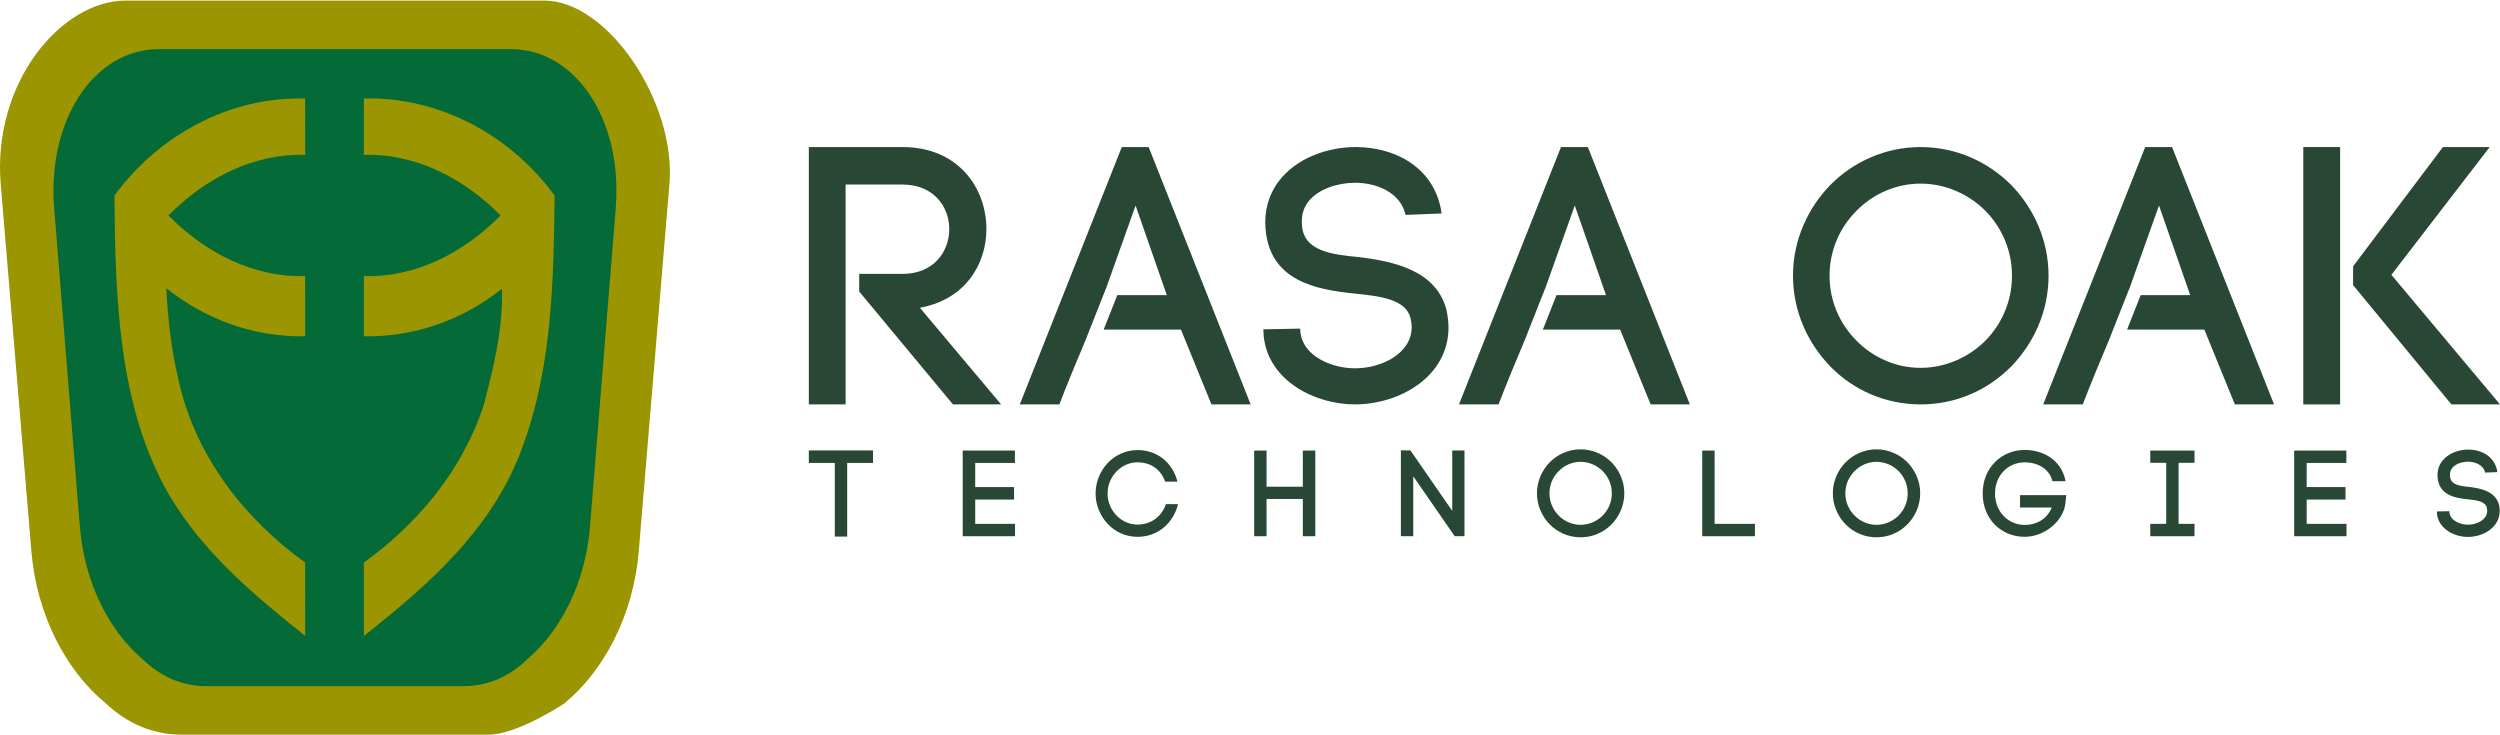
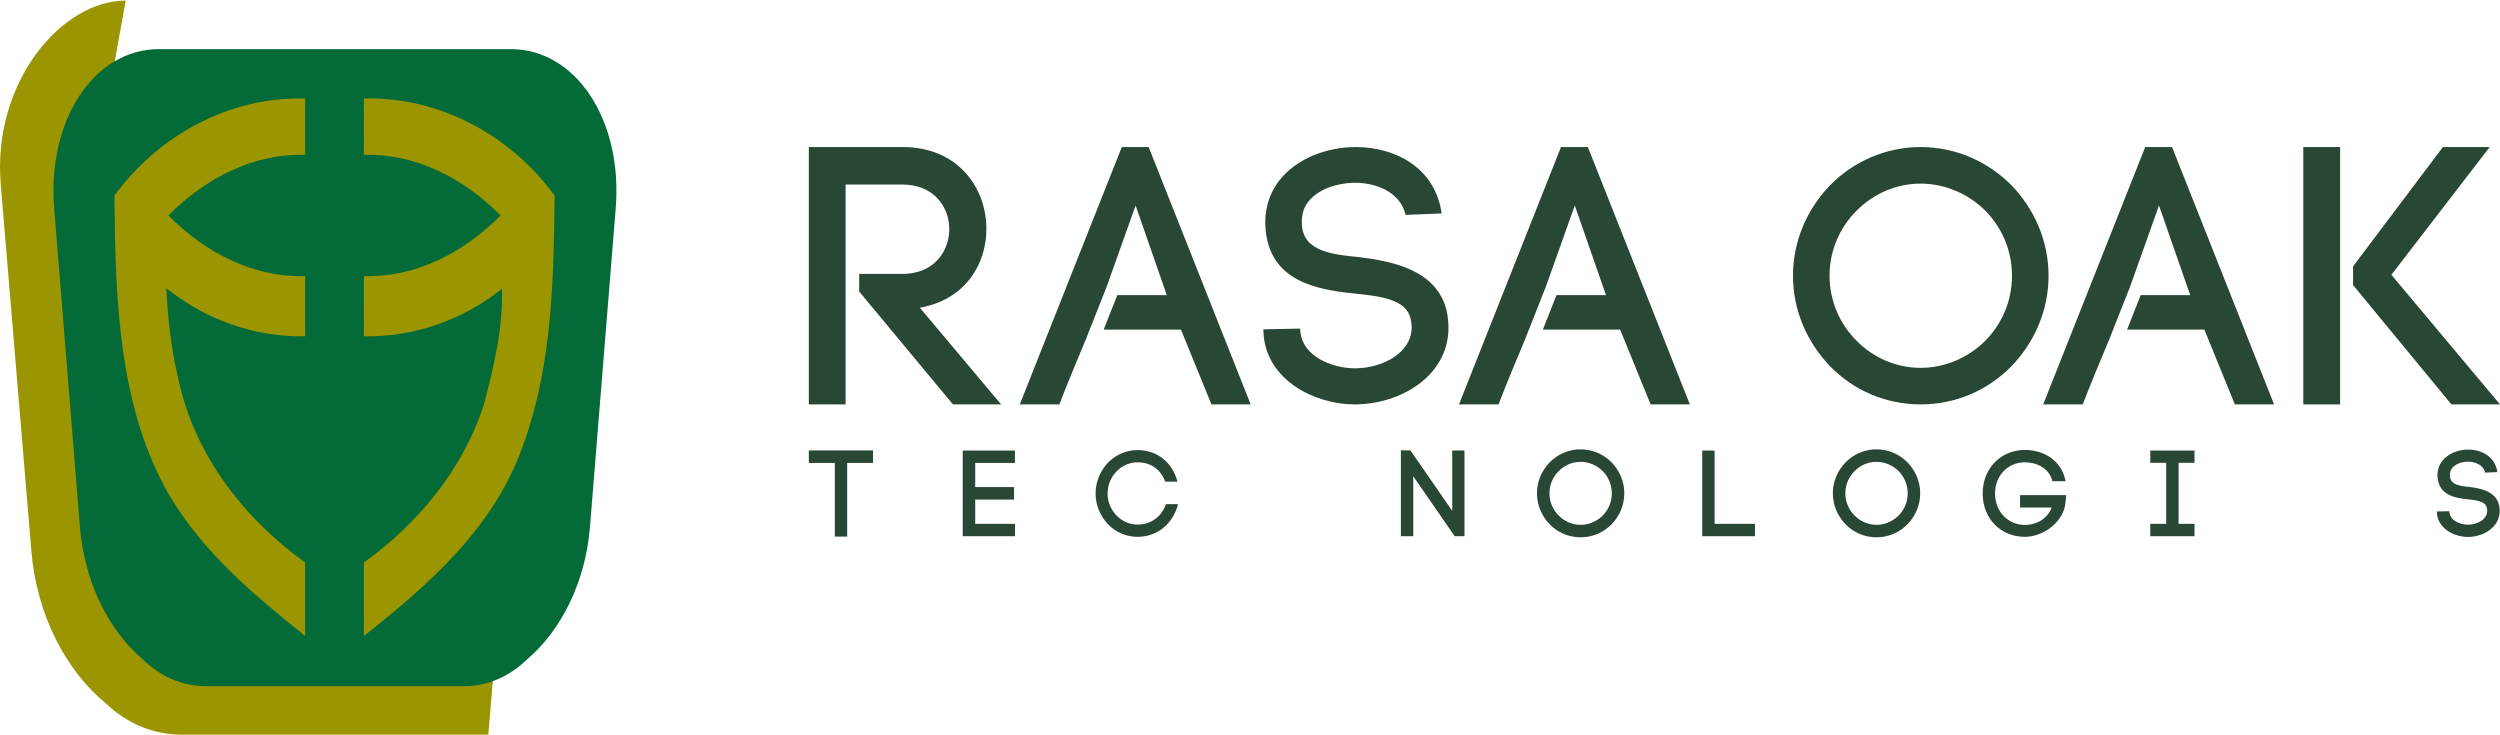
<svg xmlns="http://www.w3.org/2000/svg" version="1.1" id="svg4245" viewBox="0 0 340 100" height="28.222mm" width="95.956mm">
  <defs id="defs4247" />
  <g transform="translate(625.274,133.352)" id="layer1">
    <path id="path4410-9-1" d="m -412.98,-113.352 -13.872,35 5.381,0 c 0.988,-2.605 2.503,-6.232 3.772,-9.251 -1.1e-4,-1.9e-5 -0.01,-0.005 -0.01,-0.005 l 2.541,-6.426 c 0,0 0.012,0.005 0.012,0.005 l 4.053,-11.376 4.245,12.194 -6.735,0 -1.854,4.689 10.514,0 4.146,10.169 5.332,0 -13.872,-35 -3.653,0 z" style="font-style:normal;font-variant:normal;font-weight:normal;font-stretch:normal;font-size:80px;line-height:125%;font-family:'Code Pro Demo';-inkscape-font-specification:'Code Pro Demo';letter-spacing:0px;word-spacing:0px;fill:#284734;fill-opacity:1;stroke:none" />
    <path d="m -508.424,-93.702 12.75,15.35 6.55,0 -11.05,-13.15 c 6,-1.05 9.05,-5.75 9.05,-10.7 0,-5.55 -3.8,-11.15 -11.4,-11.15 l -12.75,0 0,35 5,0 0,-29.9 7.75,0 c 4.25,0 6.35,3.05 6.35,6.05 0,3.05 -2.1,6.1 -6.35,6.1 l -5.9,0 0,2.4 z" style="font-style:normal;font-variant:normal;font-weight:normal;font-stretch:normal;font-size:80px;line-height:125%;font-family:'Code Pro Demo';-inkscape-font-specification:'Code Pro Demo';letter-spacing:0px;word-spacing:0px;fill:#284734;fill-opacity:1;stroke:none" id="path4408-7" />
    <path id="path4410-7" d="m -472.71,-113.352 -13.872,35 5.381,0 c 0.988,-2.605 2.503,-6.232 3.772,-9.251 -9e-5,-4.9e-5 -0.01,-0.005 -0.01,-0.005 l 2.541,-6.426 c 0,0 0.012,0.005 0.012,0.005 l 4.053,-11.376 4.245,12.194 -6.735,0 -1.854,4.689 10.514,0 4.146,10.169 5.332,0 -13.872,-35 -3.653,0 z" style="font-style:normal;font-variant:normal;font-weight:normal;font-stretch:normal;font-size:80px;line-height:125%;font-family:'Code Pro Demo';-inkscape-font-specification:'Code Pro Demo';letter-spacing:0px;word-spacing:0px;fill:#284734;fill-opacity:1;stroke:none" />
    <path d="m -429.21,-104.32 c -0.884,-6.283 -6.382,-9.032 -11.683,-9.032 -3.976,0 -8.1,1.571 -10.407,4.565 -1.473,1.914 -2.062,4.222 -1.865,6.529 l 0,-0.049 c 0.54,7.167 6.823,8.345 12.174,8.885 3.436,0.344 6.971,0.785 7.56,3.387 0.098,0.442 0.147,0.834 0.147,1.178 0,3.534 -4.025,5.596 -7.707,5.596 -3.191,0 -7.069,-1.669 -7.412,-4.86 l 0,0.196 -0.049,-0.736 -5.007,0.098 0.049,0.933 c 0.638,6.136 7.069,9.278 12.37,9.278 6.185,0 12.763,-3.829 12.763,-10.456 0,-0.687 -0.098,-1.522 -0.245,-2.258 -1.325,-5.498 -7.167,-6.725 -11.879,-7.314 -3.682,-0.344 -7.56,-0.785 -7.805,-4.32 -0.098,-1.178 0.147,-2.307 0.834,-3.191 1.374,-1.767 3.927,-2.553 6.234,-2.602 2.994,-0.049 6.332,1.276 7.02,4.369 l 4.909,-0.196 z" style="font-style:normal;font-variant:normal;font-weight:normal;font-stretch:normal;font-size:80px;line-height:125%;font-family:'Code Pro Demo';-inkscape-font-specification:'Code Pro Demo';letter-spacing:0px;word-spacing:0px;fill:#284734;fill-opacity:1;stroke:none" id="path4412-1" />
    <path d="m -351.643,-95.852 c 0,3.51 -1.414,6.581 -3.607,8.823 -2.291,2.291 -5.46,3.705 -8.823,3.705 -3.364,0 -6.483,-1.414 -8.726,-3.705 -2.242,-2.242 -3.656,-5.362 -3.656,-8.823 0,-3.461 1.414,-6.581 3.656,-8.823 2.242,-2.291 5.362,-3.705 8.726,-3.705 3.364,0 6.532,1.414 8.823,3.705 2.194,2.242 3.607,5.313 3.607,8.823 z m -29.784,0 c 0,4.826 1.999,9.164 5.07,12.333 3.12,3.217 7.507,5.167 12.284,5.167 4.826,0 9.164,-1.95 12.333,-5.167 3.071,-3.169 5.07,-7.507 5.07,-12.333 0,-4.826 -1.999,-9.164 -5.07,-12.333 -3.169,-3.169 -7.507,-5.167 -12.333,-5.167 -4.777,0 -9.164,1.999 -12.284,5.167 -3.071,3.169 -5.07,7.507 -5.07,12.333 z" style="font-style:normal;font-variant:normal;font-weight:normal;font-stretch:normal;font-size:80px;line-height:125%;font-family:'Code Pro Demo';-inkscape-font-specification:'Code Pro Demo';letter-spacing:0px;word-spacing:0px;fill:#284734;fill-opacity:1;stroke:none" id="path4416-7" />
    <path id="path4410-6-2" d="m -333.525,-113.352 -13.872,35 5.381,0 c 0.988,-2.605 2.503,-6.232 3.772,-9.251 -9e-5,-5.2e-5 -0.01,-0.005 -0.01,-0.005 l 2.541,-6.426 c 0,0 0.012,0.005 0.012,0.005 l 4.053,-11.376 4.245,12.194 -6.735,0 -1.854,4.689 10.514,0 4.146,10.169 5.332,0 -13.872,-35 -3.653,0 z" style="font-style:normal;font-variant:normal;font-weight:normal;font-stretch:normal;font-size:80px;line-height:125%;font-family:'Code Pro Demo';-inkscape-font-specification:'Code Pro Demo';letter-spacing:0px;word-spacing:0px;fill:#284734;fill-opacity:1;stroke:none" />
    <g style="fill:#284734;fill-opacity:1" transform="translate(-7.814,0)" id="g4340">
      <path style="font-style:normal;font-variant:normal;font-weight:normal;font-stretch:normal;font-size:80px;line-height:125%;font-family:'Code Pro Demo';-inkscape-font-specification:'Code Pro Demo';letter-spacing:0px;word-spacing:0px;fill:#284734;fill-opacity:1;stroke:none" d="m -285.221,-113.352 -12.217,16.223 0,2.554 13.37,16.223 6.609,0 -14.771,-17.625 13.369,-17.375 -6.359,0 z" id="path4432-3" />
      <path style="font-style:normal;font-variant:normal;font-weight:normal;font-stretch:normal;font-size:80px;line-height:125%;font-family:'Code Pro Demo';-inkscape-font-specification:'Code Pro Demo';letter-spacing:0px;word-spacing:0px;fill:#284734;fill-opacity:1;stroke:none" d="m -304.21,-113.352 0,35 5.007,0 0,-35 -5.007,0 z" id="path4420-5" />
    </g>
    <path d="m -510.058,-60.376 0,-10.016 3.516,0 0,-1.7 -8.732,0 0,1.7 3.533,0 0,10.016 1.683,0 z" style="font-style:normal;font-variant:normal;font-weight:normal;font-stretch:normal;font-size:6.64px;line-height:125%;font-family:'Code Pro Demo';-inkscape-font-specification:'Code Pro Demo';letter-spacing:4.242px;word-spacing:0px;fill:#284734;fill-opacity:1;stroke:none" id="path4165" />
    <path d="m -492.646,-65.409 5.283,0 0,-1.7 -5.283,0 0,-3.283 5.399,0 0,-1.683 -7.099,0 0,11.649 7.116,0 0,-1.683 -5.416,0 0,-3.3 z" style="font-style:normal;font-variant:normal;font-weight:normal;font-stretch:normal;font-size:6.64px;line-height:125%;font-family:'Code Pro Demo';-inkscape-font-specification:'Code Pro Demo';letter-spacing:4.242px;word-spacing:0px;fill:#284734;fill-opacity:1;stroke:none" id="path4167" />
    <path d="m -476.275,-66.225 c 0,1.617 0.667,3.083 1.667,4.15 1.017,1.067 2.45,1.733 4.033,1.733 2.716,0 4.849,-1.8 5.516,-4.45 l -1.65,0 c -0.6,1.766 -2.1,2.783 -3.866,2.783 -1.117,0 -2.133,-0.483 -2.866,-1.25 -0.733,-0.767 -1.2,-1.8 -1.2,-2.966 0,-1.2 0.467,-2.233 1.2,-3 0.733,-0.767 1.75,-1.25 2.866,-1.25 1.716,0 3.15,0.883 3.766,2.633 l 1.667,0 c -0.667,-2.633 -2.766,-4.3 -5.433,-4.3 -1.583,0 -3.016,0.683 -4.033,1.733 -1,1.067 -1.667,2.533 -1.667,4.183 z" style="font-style:normal;font-variant:normal;font-weight:normal;font-stretch:normal;font-size:6.64px;line-height:125%;font-family:'Code Pro Demo';-inkscape-font-specification:'Code Pro Demo';letter-spacing:4.242px;word-spacing:0px;fill:#284734;fill-opacity:1;stroke:none" id="path4169" />
-     <path d="m -453.022,-72.075 -1.683,0 0,11.649 1.683,0 0,-5.066 4.933,0 0,5.066 1.7,0 0,-11.649 -1.7,0 0,4.916 -4.933,0 0,-4.916 z" style="font-style:normal;font-variant:normal;font-weight:normal;font-stretch:normal;font-size:6.64px;line-height:125%;font-family:'Code Pro Demo';-inkscape-font-specification:'Code Pro Demo';letter-spacing:4.242px;word-spacing:0px;fill:#284734;fill-opacity:1;stroke:none" id="path4171" />
    <path d="m -433.069,-60.426 0,-8.149 5.633,8.149 1.333,0 0,-11.665 -1.667,0 0,8.216 -5.683,-8.216 -1.3,-0.017 0,11.682 1.683,0 z" style="font-style:normal;font-variant:normal;font-weight:normal;font-stretch:normal;font-size:6.64px;line-height:125%;font-family:'Code Pro Demo';-inkscape-font-specification:'Code Pro Demo';letter-spacing:4.242px;word-spacing:0px;fill:#284734;fill-opacity:1;stroke:none" id="path4173" />
    <path d="m -406.066,-66.259 c 0,1.2 -0.483,2.25 -1.233,3.016 -0.783,0.783 -1.866,1.267 -3.016,1.267 -1.15,0 -2.216,-0.483 -2.983,-1.267 -0.767,-0.767 -1.25,-1.833 -1.25,-3.016 0,-1.183 0.483,-2.25 1.25,-3.016 0.767,-0.783 1.833,-1.267 2.983,-1.267 1.15,0 2.233,0.483 3.016,1.267 0.75,0.767 1.233,1.816 1.233,3.016 z m -10.182,0 c 0,1.65 0.683,3.133 1.733,4.216 1.067,1.1 2.566,1.766 4.2,1.766 1.65,0 3.133,-0.667 4.216,-1.766 1.05,-1.083 1.733,-2.566 1.733,-4.216 0,-1.65 -0.683,-3.133 -1.733,-4.216 -1.083,-1.083 -2.566,-1.766 -4.216,-1.766 -1.633,0 -3.133,0.683 -4.2,1.766 -1.05,1.083 -1.733,2.566 -1.733,4.216 z" style="font-style:normal;font-variant:normal;font-weight:normal;font-stretch:normal;font-size:6.64px;line-height:125%;font-family:'Code Pro Demo';-inkscape-font-specification:'Code Pro Demo';letter-spacing:4.242px;word-spacing:0px;fill:#284734;fill-opacity:1;stroke:none" id="path4175" />
    <path d="m -392.087,-72.075 -1.683,0 0,11.649 7.166,0 0,-1.683 -5.483,0 0,-9.966 z" style="font-style:normal;font-variant:normal;font-weight:normal;font-stretch:normal;font-size:6.64px;line-height:125%;font-family:'Code Pro Demo';-inkscape-font-specification:'Code Pro Demo';letter-spacing:4.242px;word-spacing:0px;fill:#284734;fill-opacity:1;stroke:none" id="path4177" />
    <path d="m -365.826,-66.259 c 0,1.2 -0.483,2.25 -1.233,3.016 -0.783,0.783 -1.866,1.267 -3.016,1.267 -1.15,0 -2.216,-0.483 -2.983,-1.267 -0.767,-0.767 -1.25,-1.833 -1.25,-3.016 0,-1.183 0.483,-2.25 1.25,-3.016 0.767,-0.783 1.833,-1.267 2.983,-1.267 1.15,0 2.233,0.483 3.016,1.267 0.75,0.767 1.233,1.816 1.233,3.016 z m -10.182,0 c 0,1.65 0.683,3.133 1.733,4.216 1.067,1.1 2.566,1.766 4.2,1.766 1.65,0 3.133,-0.667 4.216,-1.766 1.05,-1.083 1.733,-2.566 1.733,-4.216 0,-1.65 -0.683,-3.133 -1.733,-4.216 -1.083,-1.083 -2.566,-1.766 -4.216,-1.766 -1.633,0 -3.133,0.683 -4.2,1.766 -1.05,1.083 -1.733,2.566 -1.733,4.216 z" style="font-style:normal;font-variant:normal;font-weight:normal;font-stretch:normal;font-size:6.64px;line-height:125%;font-family:'Code Pro Demo';-inkscape-font-specification:'Code Pro Demo';letter-spacing:4.242px;word-spacing:0px;fill:#284734;fill-opacity:1;stroke:none" id="path4179" />
    <path d="m -344.348,-67.909 c -0.617,-3.1 -3.316,-4.25 -5.549,-4.25 -3.216,0 -5.733,2.466 -5.733,5.916 0,3.433 2.466,5.899 5.733,5.899 2.116,0 4.516,-1.433 5.316,-3.666 l 0,0.017 c 0.15,-0.383 0.233,-1.033 0.317,-2.016 l -6.283,0 0,1.683 4.316,0 c -0.7,1.7 -2.233,2.366 -3.666,2.366 -2.283,0 -4.05,-1.816 -4.05,-4.283 0,-2.45 1.766,-4.233 4.05,-4.233 1.483,0 3.283,0.683 3.75,2.566 l 1.8,0 z" style="font-style:normal;font-variant:normal;font-weight:normal;font-stretch:normal;font-size:6.64px;line-height:125%;font-family:'Code Pro Demo';-inkscape-font-specification:'Code Pro Demo';letter-spacing:4.242px;word-spacing:0px;fill:#284734;fill-opacity:1;stroke:none" id="path4181" />
    <path d="m -326.819,-72.075 -6.016,0 0,1.667 2.166,0 0,8.299 -2.166,0 0,1.683 6.016,0 0,-1.683 -2.166,0 0,-8.299 2.166,0 0,-1.667 z" style="font-style:normal;font-variant:normal;font-weight:normal;font-stretch:normal;font-size:6.64px;line-height:125%;font-family:'Code Pro Demo';-inkscape-font-specification:'Code Pro Demo';letter-spacing:4.242px;word-spacing:0px;fill:#284734;fill-opacity:1;stroke:none" id="path4183" />
-     <path d="m -311.565,-65.409 5.283,0 0,-1.7 -5.283,0 0,-3.283 5.399,0 0,-1.683 -7.099,0 0,11.649 7.116,0 0,-1.683 -5.416,0 0,-3.3 z" style="font-style:normal;font-variant:normal;font-weight:normal;font-stretch:normal;font-size:6.64px;line-height:125%;font-family:'Code Pro Demo';-inkscape-font-specification:'Code Pro Demo';letter-spacing:4.242px;word-spacing:0px;fill:#284734;fill-opacity:1;stroke:none" id="path4185" />
    <path d="m -285.629,-69.142 c -0.3,-2.133 -2.166,-3.066 -3.966,-3.066 -1.35,0 -2.75,0.533 -3.533,1.55 -0.5,0.65 -0.7,1.433 -0.633,2.216 l 0,-0.017 c 0.183,2.433 2.316,2.833 4.133,3.016 1.167,0.117 2.366,0.267 2.566,1.15 0.033,0.15 0.05,0.283 0.05,0.4 0,1.2 -1.367,1.9 -2.616,1.9 -1.083,0 -2.4,-0.567 -2.516,-1.65 l 0,0.067 -0.017,-0.25 -1.7,0.033 0.017,0.317 c 0.217,2.083 2.4,3.15 4.2,3.15 2.1,0 4.333,-1.3 4.333,-3.55 0,-0.233 -0.033,-0.517 -0.083,-0.767 -0.45,-1.866 -2.433,-2.283 -4.033,-2.483 -1.25,-0.117 -2.566,-0.267 -2.65,-1.467 -0.033,-0.4 0.05,-0.783 0.283,-1.083 0.467,-0.6 1.333,-0.867 2.116,-0.883 1.017,-0.017 2.15,0.433 2.383,1.483 l 1.667,-0.067 z" style="font-style:normal;font-variant:normal;font-weight:normal;font-stretch:normal;font-size:6.64px;line-height:125%;font-family:'Code Pro Demo';-inkscape-font-specification:'Code Pro Demo';letter-spacing:4.242px;word-spacing:0px;fill:#284734;fill-opacity:1;stroke:none" id="path4187" />
-     <path id="rect5436-8-6-3-4-7" d="m -608.182,-133.27 c -8.74,0 -18.15,11.132 -16.995,24.959 l 4.167,49.917 c 0.724,8.67 4.705,16.279 10.18,20.75 2.813,2.66 6.338,4.209 10.281,4.209 l 0.703,0 40.281,0 0.703,0 c 3.942,0 10.281,-4.209 10.281,-4.209 5.475,-4.471 9.456,-12.08 10.18,-20.75 l 4.168,-49.917 c 0.934,-11.184 -8.423,-24.959 -16.997,-24.959 l -15.966,0 -25.018,0 z" style="opacity:1;fill:#9a9500;fill-opacity:1;stroke:none;stroke-width:14.17;stroke-linecap:round;stroke-linejoin:round;stroke-miterlimit:4;stroke-dasharray:none;stroke-dashoffset:0;stroke-opacity:1" />
+     <path id="rect5436-8-6-3-4-7" d="m -608.182,-133.27 c -8.74,0 -18.15,11.132 -16.995,24.959 l 4.167,49.917 c 0.724,8.67 4.705,16.279 10.18,20.75 2.813,2.66 6.338,4.209 10.281,4.209 l 0.703,0 40.281,0 0.703,0 l 4.168,-49.917 c 0.934,-11.184 -8.423,-24.959 -16.997,-24.959 l -15.966,0 -25.018,0 z" style="opacity:1;fill:#9a9500;fill-opacity:1;stroke:none;stroke-width:14.17;stroke-linecap:round;stroke-linejoin:round;stroke-miterlimit:4;stroke-dasharray:none;stroke-dashoffset:0;stroke-opacity:1" />
    <rect ry="15.607" rx="7.635" y="-133.352" x="-586.53" height="100" width="13.647" id="rect4214-4" style="opacity:0;fill:#ff0000;fill-opacity:1;stroke:none;stroke-width:14;stroke-miterlimit:4;stroke-dasharray:none;stroke-opacity:1" />
    <path id="rect5436-8-6-3-6" d="m -603.635,-126.672 c -8.876,0 -15.241,9.661 -14.272,21.66 l 3.499,43.32 c 0.608,7.524 3.951,14.128 8.549,18.008 2.362,2.308 5.323,3.653 8.633,3.653 l 0.59,0 33.826,0 0.59,0 c 3.311,0 6.272,-1.345 8.633,-3.653 4.597,-3.88 7.941,-10.484 8.549,-18.008 l 3.5,-43.32 c 0.969,-12 -5.397,-21.66 -14.273,-21.66 l -13.408,0 -21.009,0 -13.408,0 z" style="opacity:1;fill:#046a38;fill-opacity:1;stroke:none;stroke-width:14.17;stroke-linecap:round;stroke-linejoin:round;stroke-miterlimit:4;stroke-dasharray:none;stroke-dashoffset:0;stroke-opacity:1" />
    <g style="fill:#9a9500;fill-opacity:1" transform="matrix(0.466,0,0,0.494,-332.873,-16.418)" id="g4206-8">
      <path style="color:#000000;font-style:normal;font-variant:normal;font-weight:normal;font-stretch:normal;font-size:medium;line-height:normal;font-family:Sans;-inkscape-font-specification:Sans;text-indent:0;text-align:start;text-decoration:none;text-decoration-line:none;letter-spacing:normal;word-spacing:normal;text-transform:none;direction:ltr;block-progression:tb;writing-mode:lr-tb;baseline-shift:baseline;text-anchor:start;display:inline;overflow:visible;visibility:visible;fill:#9a9500;fill-opacity:1;fill-rule:evenodd;stroke:none;stroke-width:1;stroke-miterlimit:4;stroke-dasharray:none;stroke-opacity:1;marker:none;enable-background:accumulate" d="m -539.976,-209.587 c -20.519,-0.122 -40.973,9.806 -54.101,26.712 0.224,28.07 1.122,58.367 16.067,82.587 10.11,16.065 25.012,27.623 39.601,38.663 7.3e-4,-6.738 9.9e-4,-13.476 -0.011,-20.214 -17.331,-11.754 -32.374,-29.295 -37.13,-51.045 -1.985,-7.997 -2.976,-16.297 -3.371,-24.473 11.731,8.87 26.15,13.531 40.512,13.22 0.002,-5.523 -0.002,-11.045 -0.011,-16.568 -14.818,0.464 -29.079,-6.313 -39.892,-16.685 10.893,-10.429 25.044,-17.116 39.903,-16.683 0.002,-5.174 -0.002,-10.347 -0.009,-15.521 -0.519,0.002 -1.039,0.003 -1.558,0.005 z" id="path4352-2-1-9-7-1-4-4-8" />
      <path style="color:#000000;font-style:normal;font-variant:normal;font-weight:normal;font-stretch:normal;font-size:medium;line-height:normal;font-family:Sans;-inkscape-font-specification:Sans;text-indent:0;text-align:start;text-decoration:none;text-decoration-line:none;letter-spacing:normal;word-spacing:normal;text-transform:none;direction:ltr;block-progression:tb;writing-mode:lr-tb;baseline-shift:baseline;text-anchor:start;display:inline;overflow:visible;visibility:visible;fill:#9a9500;fill-opacity:1;fill-rule:evenodd;stroke:none;stroke-width:5;stroke-linecap:butt;stroke-linejoin:miter;stroke-miterlimit:3;stroke-dasharray:none;stroke-opacity:1;marker:none;enable-background:accumulate" d="m -521.279,-207.927 c -0.009,4.619 -0.007,9.238 -0.006,13.856 14.727,-0.478 29.066,6.278 39.901,16.683 -10.886,10.426 -25.086,17.136 -39.892,16.685 -0.009,5.523 -0.013,11.045 -0.009,16.568 14.272,0.302 28.607,-4.285 40.293,-13.061 0.387,10.746 -2.413,21.646 -5.235,31.748 -6.274,18.495 -19.796,33.231 -35.049,43.602 -0.013,6.744 -0.01,13.488 -0.009,20.231 18.843,-14.097 38.605,-30.053 46.997,-53.899 7.954,-21.337 8.429,-44.706 8.672,-67.359 -13.46,-17.357 -34.624,-27.289 -55.661,-26.718 -5e-4,0.555 -7.3e-4,1.11 -9.9e-4,1.665 z" id="path4352-2-1-9-7-6-4-2-6-8" />
    </g>
  </g>
</svg>